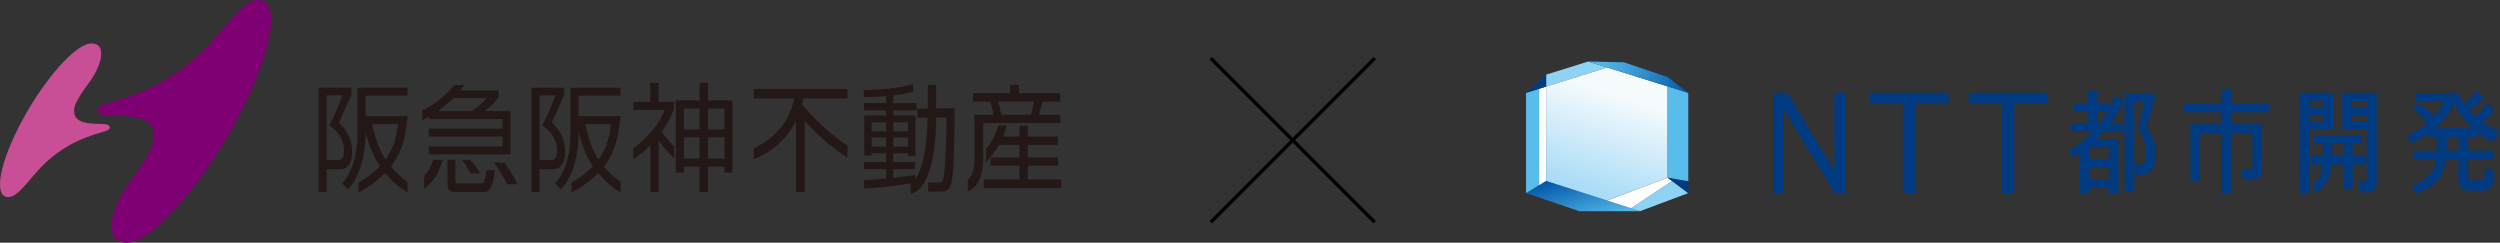
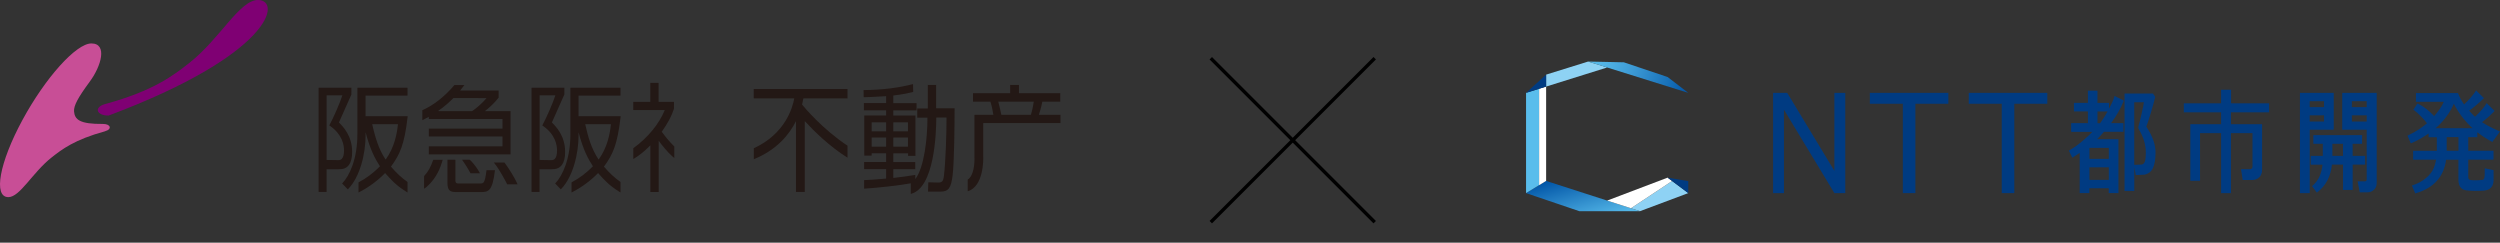
<svg xmlns="http://www.w3.org/2000/svg" id="_レイヤー_2" data-name="レイヤー_2" viewBox="0 0 731.99 71.06">
  <rect x="0" y="0" width="731.99" height="71.06" fill="#333333" stroke="none" />
  <defs>
    <style>
      .cls-1 {
        fill: #59bdec;
      }

      .cls-2 {
        fill: #7f0073;
      }

      .cls-3 {
        fill: #8ed2f4;
      }

      .cls-4 {
        fill: #231815;
      }

      .cls-5 {
        fill: #fff;
      }

      .cls-6 {
        fill: #003b82;
      }

      .cls-7 {
        fill: #c84e96;
      }

      .cls-8 {
        fill: none;
        stroke: #000;
        stroke-miterlimit: 10;
      }

      .cls-9 {
        fill: url(#_名称未設定グラデーション_32);
      }

      .cls-10 {
        fill: url(#_名称未設定グラデーション_41);
      }

      .cls-11 {
        fill: url(#_名称未設定グラデーション_21);
      }
    </style>
    <linearGradient id="_名称未設定グラデーション_32" data-name="名称未設定グラデーション 32" x1="461.09" y1="50.61" x2="465.41" y2="65.99" gradientUnits="userSpaceOnUse">
      <stop offset="0" stop-color="#0054a6" />
      <stop offset="1" stop-color="#59bdec" />
    </linearGradient>
    <linearGradient id="_名称未設定グラデーション_41" data-name="名称未設定グラデーション 41" x1="476.08" y1="21.36" x2="464.62" y2="56.82" gradientUnits="userSpaceOnUse">
      <stop offset=".19" stop-color="#f5fafd" />
      <stop offset="1" stop-color="#a7dbf6" />
    </linearGradient>
    <linearGradient id="_名称未設定グラデーション_21" data-name="名称未設定グラデーション 21" x1="465.43" y1="16.63" x2="494.75" y2="25.82" gradientUnits="userSpaceOnUse">
      <stop offset="0" stop-color="#59bdec" />
      <stop offset=".16" stop-color="#51b3e5" />
      <stop offset=".43" stop-color="#3c9ad5" />
      <stop offset=".78" stop-color="#1972ba" />
      <stop offset="1" stop-color="#0054a6" />
    </linearGradient>
  </defs>
  <g id="_レイヤー_3" data-name="レイヤー_3">
    <g id="logo_x5F_hhp_x5F_ntt">
      <g>
        <g>
          <path class="cls-7" d="M30.79,38.43c-9.02,2.46-12.69,5.32-15.7,7.69-5.61,4.43-9.24,11.6-12.65,11.6-4.46,0-2.63-10.07,4.09-22.51,6.72-12.42,15.78-22.52,20.24-22.49,4.76.02,2.88,6.62-.46,11.14-3.46,4.69-4.76,7.09-4.63,8.76.2,2.36,1.58,3.74,8.45,3.67,2.28-.03,2.77,1.55.66,2.12Z" />
-           <path class="cls-2" d="M31.81,33.83c10.86-.11,13.03,2.06,13.34,5.79.22,2.64-1.83,6.43-7.3,13.83-5.28,7.15-8.24,17.56-.73,17.61,7.04.04,21.36-15.9,31.96-35.53C79.68,15.9,82.57,0,75.53,0c-5.37,0-11.11,11.33-19.97,18.32-4.75,3.75-10.56,8.27-24.79,12.15-3.34.91-2.57,3.39,1.03,3.36Z" />
+           <path class="cls-2" d="M31.81,33.83C79.68,15.9,82.57,0,75.53,0c-5.37,0-11.11,11.33-19.97,18.32-4.75,3.75-10.56,8.27-24.79,12.15-3.34.91-2.57,3.39,1.03,3.36Z" />
        </g>
        <g>
          <path class="cls-4" d="M197.38,42.83c-1.47-1.39-3.14-3.57-3.63-4.24,1.78-2.52,2.92-4.65,3.58-6.72,0-.06.01-1.51.01-1.96v-.08h-4.5v-5.56h-2.44v5.56h-4.98v2.39h9.23c-1.72,4.14-4.97,8.09-9.18,11.14l-.04.03v3.01s0,.16,0,.16l.52-.32c1.09-.69,2.47-1.66,4.47-3.68v13.65h2.44v-14.99c.91,1.24,2.68,3.43,4.02,4.58l.5.42.05.04v-3.42s-.03-.03-.03-.03Z" />
-           <path class="cls-4" d="M207.29,24.27h-2.49v5.13h-6.93v21.15h2.37v-1.76h4.56v7.43h2.49v-7.43h4.82v1.76h2.37v-21.15h-7.19v-5.13ZM200.24,31.77h4.56v6.13h-4.56v-6.13ZM204.8,46.43h-4.56v-6.21h4.56v6.21ZM212.11,46.43h-4.82v-6.21h4.82v6.21ZM207.29,31.77h4.82v6.13h-4.82v-6.13Z" />
          <path class="cls-4" d="M102.17,48.29h.01c.61-.85.93-2.13.93-3.8,0-4.75-2.7-7.47-3.87-8.63.34-.71,3.09-6.93,3.64-8.18v-.02s.01-1.94.01-1.94v-.04h-9.6v30.51h2.34v-6.64h3.58c1,0,2.13-.14,2.95-1.25M95.63,27.91h4.62c-.75,2.32-2.65,6.63-3.69,8.54l-.15.27.25.17c3.55,2.47,4.07,5.55,4.07,7.17,0,1.21-.23,2.05-.68,2.47-.24.24-.56.35-.95.35-.03,0-.06,0-.09,0h-.13c-.54-.01-2.55-.04-3.25-.05v-18.92Z" />
          <path class="cls-4" d="M119.36,34.02h-12.33v-6.03h12.29v-2.31h-14.68v13.64c0,7.18-2.28,12.12-4.41,14.34l-.06.06,1.64,1.71.02.02.07-.07c3.55-3.6,5.14-10.49,5.14-15.72,0,0,0-.42.01-.93,1.33,5.13,2.81,7.82,4.2,9.96-1.85,1.9-4.06,3.56-6.23,4.68l-.05.03v2.91s0,.05,0,.05l.49-.25c2.66-1.39,5.18-3.27,7.3-5.44,1.7,1.92,3.18,3.58,6.05,5.37l.51.32v-3.04s-.01-.05-.01-.05l-.04-.03c-1.55-1.05-3.25-2.63-4.8-4.45,2.65-3.63,3.92-6.44,4.86-14.39l.04-.38ZM116.52,36.37c-.29,2.72-.98,6.73-3.6,10.35-1.27-1.88-2.63-4.44-3.94-10.35h7.53Z" />
          <path class="cls-4" d="M164.53,48.29h0c.62-.86.94-2.13.94-3.8,0-4.76-2.71-7.47-3.88-8.63.36-.76,3.52-7.9,3.65-8.2v-1.94s0-.04,0-.04h-9.61v30.51h2.34v-6.64h3.58c1,0,2.13-.14,2.96-1.25M157.99,27.91h4.62c-.74,2.31-2.64,6.62-3.69,8.54l-.15.27.25.17c3.55,2.47,4.08,5.55,4.08,7.17,0,1.21-.23,2.05-.68,2.47-.24.24-.56.35-.95.35-.03,0-.06,0-.09,0h-.73c-.82-.02-2.12-.04-2.65-.05v-18.92Z" />
          <path class="cls-4" d="M181.72,34.02h-12.32v-6.03h12.28v-2.31h-14.67v13.64c0,7.18-2.28,12.12-4.41,14.34l-.06.06,1.6,1.66.06.07.06-.07c3.55-3.6,5.14-10.49,5.14-15.72v-.94c1.34,5.13,2.81,7.83,4.21,9.97-1.85,1.9-4.06,3.56-6.22,4.68l-.05.03v2.91s-.01.05-.01.05l.49-.25c2.66-1.39,5.18-3.27,7.3-5.44,1.7,1.92,3.17,3.57,6.05,5.37l.51.32v-3.04s0-.05,0-.05l-.04-.03c-1.55-1.05-3.26-2.63-4.81-4.45,2.66-3.63,3.92-6.44,4.86-14.39l.04-.38ZM178.88,36.37c-.29,2.72-.98,6.73-3.6,10.35-2.16-3.19-3.16-6.86-3.93-10.35h7.53Z" />
          <path class="cls-4" d="M124.6,34.69h0c.11-.06.6-.3.96-.47v.62h21.57v2.81h-21.57v2.31h21.57v2.88h-21.57v2.37h23.93v-12.67h-7.51c1.48-1.14,3.04-2.67,4-3.93l.02-.02v-2.08h-11.28c.37-.47,1.15-1.47,1.15-1.47l.11-.14h-2.93s-.07.09-.07.09c-2.85,3.32-5.93,5.74-9.14,7.2l-.18.06v2.92l.95-.45h.01ZM128.21,32.54c2.14-1.48,3.61-2.89,4.54-3.83.18,0,.96,0,2.02,0,2.55,0,6.67.02,7.68.02-1.2,1.42-2.78,2.84-4.22,3.81h-5.11c-2.04-.01-4.09-.01-4.91-.01" />
          <path class="cls-4" d="M142.43,49.91c-.45,3.81-.9,3.81-1.8,3.81h-6.57c-.22,0-.72-.08-.72-.9v-6.05h-2.33v6.83c0,2.46,1.06,2.64,2.81,2.64h6.97c2.22,0,3.41-.28,4.12-6.31v-.1s-2.47,0-2.47,0v.08Z" />
          <path class="cls-4" d="M126.8,46.94c-.75,2.02-1.31,3.16-2.61,4.6l-.02.03v3.52s.01.18.01.18l.78-.59c3.04-2.67,4.09-6.03,4.43-7.13,0-.01,0-.01.19-.65l.03-.11h-2.75l-.06.16Z" />
          <path class="cls-4" d="M151.39,53.62c-.63-1.42-2.23-4.06-3.65-6l-.03-.04h-3.13s.32.4.32.4c1.4,1.76,3.06,4.93,3.54,5.86l.07.13h3.02l-.15-.35h0Z" />
          <path class="cls-4" d="M137.58,46.8l-.03-.03h-2.21s-.06,0-.06,0l.28.4c.56.79,1.47,2.18,2.17,3.52l.03.04h2.76l-.2-.37c-.27-.48-1.26-2.18-2.75-3.57" />
-           <path class="cls-4" d="M300.93,52.58v-4.05h8.89v-2.4h-8.89v-3.71h8.8v-2.46h-8.8v-3.16h-2.44v3.16h-4.75c.5-1.19.82-2.32,1.09-3.27h-2.5c-.48,1.56-1.55,4.69-3.63,6.98l.03,3.89c.62-.74,2.86-3.46,3.78-5.15h5.97v3.71h-8.47v2.4h8.47v4.05h-10.46v2.53h22.67v-2.53h-9.78Z" />
          <path class="cls-4" d="M274.07,24.87h-2.41v6.88h-3.1v2.7h2.99c.01,6.17-.96,14.53-3.54,17.99v-.13s0,.01-.01.02v-1.11h-.02s0,0,0,0c-1.96.31-4.34.67-6.42.88v-2.56h6.42v-2.09h-6.42v-2.55h4.32v.73h2.16v-.73h0v-11.07h-6.49v-1.5h6.81v-2.13h-6.81v-2.23c3.15-.37,4.73-.78,5.83-1.05l-.05-2.3c-4.16,1.08-8.84,1.7-14.48,1.76l.03,2.09c1.16-.03,2.94-.07,6.57-.31v2.02h-6.51v2.13h6.51v1.5h-6.4v11.07h.01v.69h2.16v-.69h4.23v2.55h-6.44v2.09h6.44v2.77c-3.19.29-5.17.4-6.44.45v2.51c4.25-.28,10.5-.98,13.66-1.58,0,0,0,0,0,0v3.11h0c6.95-1.7,7.47-17.88,7.47-22.36h3c0,4.56-.24,12.76-.77,17.14-.15,1.35-.5,1.92-1.66,1.89l-2.91-.07-.08,2.73h3.56c2.37,0,3.18-.91,3.65-4.83.48-4.02.57-14.91.57-19.57h-5.41v-6.88ZM261.56,35.82h4.29v2.63h-4.29v-2.63ZM261.56,40.27h4.29v2.67h-4.29v-2.67ZM259.45,42.94h-4.23v-2.67h4.23v2.67ZM259.45,38.45h-4.23v-2.63h4.23v2.63Z" />
          <path class="cls-4" d="M287.88,36.03h.32s22.3.01,22.3.01v-2.43h-6.32c.15-.47.68-2.09,1.01-3.85h5.25v-2.47h-12.09v-2.43h-2.58v2.43h-10.88v2.47h5.1c.47,1.42.83,3.51.86,3.85h-5.47v.03l-.07-.03v12.37c.09,1.58-.12,5.48-1.97,6.6v3.42c4.68-1.37,4.59-9.29,4.55-10.09v-9.89ZM302.69,29.76c-.18,1.28-.47,2.63-.86,3.85h-8.65c-.21-1.11-.36-1.76-.89-3.85h10.4Z" />
          <path class="cls-4" d="M220.69,28.81h11.87c-.5,2.79-2.71,10.41-11.85,14.6v3.21c6.76-2.74,10.39-7.24,12.35-11.14v20.71h2.58v-20.73c2.76,3.01,7.22,7.38,12.51,10.72v-3.52c-7.37-4.89-12.63-11.21-13.3-12.03.18-.74.3-1.35.37-1.82h12.93v-2.76h-27.46v2.76Z" />
        </g>
      </g>
      <g>
        <g>
          <polygon class="cls-6" points="537.1 50.03 523.29 27.19 519.15 27.19 519.15 56.54 522.34 56.54 522.34 32.13 537.1 56.54 540.29 56.54 540.29 27.19 537.1 27.19 537.1 50.03" />
          <polygon class="cls-6" points="576.45 30.38 586.1 30.38 586.1 56.54 589.78 56.54 589.78 30.38 599.44 30.38 599.44 27.19 576.45 27.19 576.45 30.38" />
          <polygon class="cls-6" points="547.48 30.38 557.14 30.38 557.14 56.54 560.82 56.54 560.82 30.38 570.47 30.38 570.47 27.19 547.48 27.19 547.48 30.38" />
          <g>
            <path class="cls-6" d="M628.55,37.26l-.12-.17c.31-.76.78-2.2,1.36-4.16.69-2.32,1.05-3.65,1.21-4.43l.03-.15-.65-.97h-8.32v28.52h2.85v-6.96l.44,2.32.87-.04c.96-.04,1.55-.08,1.61-.08h.08c1.17-.26,2.02-.93,2.49-1.99.47-1.03.71-2.48.73-4.45.02-2.02-.64-4.18-1.97-6.44-.24-.37-.43-.71-.61-1ZM628.05,47.18c-.2.62-.53.94-1.02,1-.5.04-1.11.07-1.81.07h-.32v-18.31h2.82c-.07.6-.28,1.61-.59,3.01-.43,1.92-.72,3.1-.94,3.82-.13.4-.1.79.09,1.15,1.33,2.2,2.01,4.48,2.01,6.77,0,1.18-.08,1.99-.25,2.5Z" />
            <path class="cls-6" d="M621.87,29.46l-2.76-1.36-.12.43c-.23.81-.73,1.93-1.49,3.34v-1.75h-3.37v-3.57h-2.8v3.57h-4.09v2.5h4.09v3.44h-4.9v2.54h6.22c-.59.61-1.22,1.21-1.88,1.79-1.72,1.55-3.31,2.73-4.71,3.53l-.31.18,1.02,2.08.35-.23c.79-.51,1.35-.88,1.8-1.19v11.77h2.84v-1.41h5.67v1.41h2.84v-15.77h-6.27c.72-.69,1.4-1.43,2.03-2.17h5.7v-2.54h-3.62c1.55-2.09,2.77-4.2,3.61-6.28l.13-.33ZM617.45,52.66h-5.67v-3.67h5.67v3.67ZM617.45,43.3v3.22h-5.67v-3.22h5.67ZM614.91,36.07h-.77v-3.44h2.96c-.74,1.31-1.47,2.46-2.19,3.44Z" />
            <path class="cls-6" d="M653.25,26.28h-2.92v3.98h-10.92v2.64h10.92v3.47h-9.01v16.57h2.84v-13.96h6.17v17.57h2.88v-17.57h6.31v9.87c0,.19-.07.35-.23.48-.16.14-.32.22-.47.22h-2.66l.5,3.15h2.86c.73,0,1.39-.26,1.95-.77.57-.52.86-1.25.86-2.16v-13.4h-9.12v-3.47h11.17v-2.64h-11.13v-3.98Z" />
            <path class="cls-6" d="M692.48,45.64h-3.64v-3.53h2.77v-2.54h-14.27v2.54h2.77v3.53h-3.54v2.57h3.45c-.25,2.62-1.2,4.66-2.8,6.05l-.26.23,1.41,1.9.31-.25c2.38-1.87,3.75-4.54,4.1-7.95h3.25v7.42h2.82v-7.42h3.64v-2.57ZM686.02,45.64h-3.11v-3.53h3.11v3.53Z" />
            <path class="cls-6" d="M685.81,37.99h7.15v14.51c0,.44-.16.6-.62.6h-2.04l.63,3.21h2.24c.72,0,1.37-.25,1.91-.75.54-.5.81-1.17.81-1.99v-26.38h-10.09v10.8ZM688.62,29.63h4.34v1.74h-4.34v-1.74ZM688.62,33.77h4.34v1.82h-4.34v-1.82Z" />
            <path class="cls-6" d="M683.3,27.19h-9.89v29.35h2.87v-18.56h7.03v-10.8ZM680.46,35.59h-4.19v-1.82h4.19v1.82ZM680.46,31.37h-4.19v-1.74h4.19v1.74Z" />
            <path class="cls-6" d="M727.52,49.25v.47c0,1.56,0,1.65-.07,2.12-.1.69-.38.81-.61.83-1.18.14-2.69.16-3.45.04-.49-.07-.7-.33-.7-.91v-5.06h7.4v-2.6h-7.4v-3.97h2.66v-1.44c1.23.96,2.61,1.86,4.1,2.67l.29.16,2.25-3.06-.43-.19c-1.93-.83-3.55-1.68-4.84-2.54,1.21-.89,2.35-1.91,3.43-3.02l.26-.28-2.34-2.28-.25.4c-.56.93-1.59,2.1-3.15,3.6-.5-.47-1.06-1.04-1.71-1.77,1.4-1.02,2.75-2.17,4.04-3.42l.27-.27-2.29-2.28-.25.4c-.65,1.02-1.73,2.27-3.25,3.74-.71-1-1.27-2.04-1.69-3.1l-.09-.24h-12.32v2.56h8.15c-.51,1.23-1.46,2.63-2.82,4.17-1.57-1.66-3.12-2.84-4.6-3.54l-.3-.13-1.19,1.83.31.21c.45.3,1.07.85,1.93,1.73.73.76,1.31,1.42,1.75,2.01-1.59,1.36-3.39,2.53-5.37,3.46l-.33.16.96,2.26.35-.14c1.6-.69,3.24-1.61,4.86-2.75v1.1h2.41v3.97h-6.94v2.6h6.74c-.16.91-.4,1.77-.73,2.55-.43.99-1.16,1.92-2.24,2.83-1.07.9-2.33,1.59-3.73,2.05l-.39.13.96,2.31.32-.1c5.15-1.52,8.08-4.81,8.73-9.76h3.61v5.87c0,2.33,1.25,2.97,2.29,3.1.82.1,1.83.16,2.91.16.78,0,1.56-.03,2.27-.09,1.85-.14,2.83-1.24,2.83-3.18l-.02-2.83-2.58-.51ZM719.83,44.13h-3.45v-3.97h3.45v3.97ZM713.12,37.54c.54-.46,1.02-.9,1.42-1.32,1.67-1.72,3-3.68,3.94-5.83.76,1.5,1.72,2.97,2.83,4.36.78.97,1.66,1.91,2.63,2.79h-10.83Z" />
          </g>
        </g>
        <g>
          <polygon class="cls-9" points="462.41 61.83 480.19 61.83 477.54 60.97 470.57 58.73 452.7 52.97 446.82 56.54 462.41 61.83" />
          <polygon class="cls-1" points="446.82 27.19 446.82 56.54 450.65 54.21 450.65 25.99 446.82 27.19" />
          <polygon class="cls-5" points="450.65 25.99 450.65 54.21 452.7 52.97 452.7 25.35 450.65 25.99" />
          <polygon class="cls-3" points="452.7 21.85 452.7 25.35 470.57 19.76 464.99 18.02 452.7 21.85" />
-           <polygon class="cls-10" points="488.27 25.3 470.57 19.76 452.7 25.35 452.7 52.97 470.57 58.73 488.27 52.01 488.27 25.3" />
          <polygon class="cls-6" points="452.7 25.35 452.7 21.85 446.82 27.19 450.65 25.99 452.7 25.35" />
          <polygon class="cls-3" points="489.58 53 477.54 60.97 480.19 61.83 494.32 56.54 489.58 53" />
          <polygon class="cls-5" points="477.54 60.97 489.58 53 488.27 52.01 470.57 58.73 477.54 60.97" />
          <polygon class="cls-6" points="494.32 53.04 488.27 52.01 494.32 56.54 494.32 53.04" />
-           <polygon class="cls-1" points="494.32 27.19 488.27 25.3 488.27 52.01 494.32 53.04 494.32 27.19" />
          <polygon class="cls-11" points="475.45 18.24 464.99 18.02 470.57 19.76 494.32 27.19 488.27 22.55 475.45 18.24" />
        </g>
      </g>
      <g>
        <line class="cls-8" x1="354.51" y1="17.05" x2="402.51" y2="65.05" />
        <line class="cls-8" x1="402.51" y1="17.05" x2="354.51" y2="65.05" />
      </g>
    </g>
  </g>
</svg>